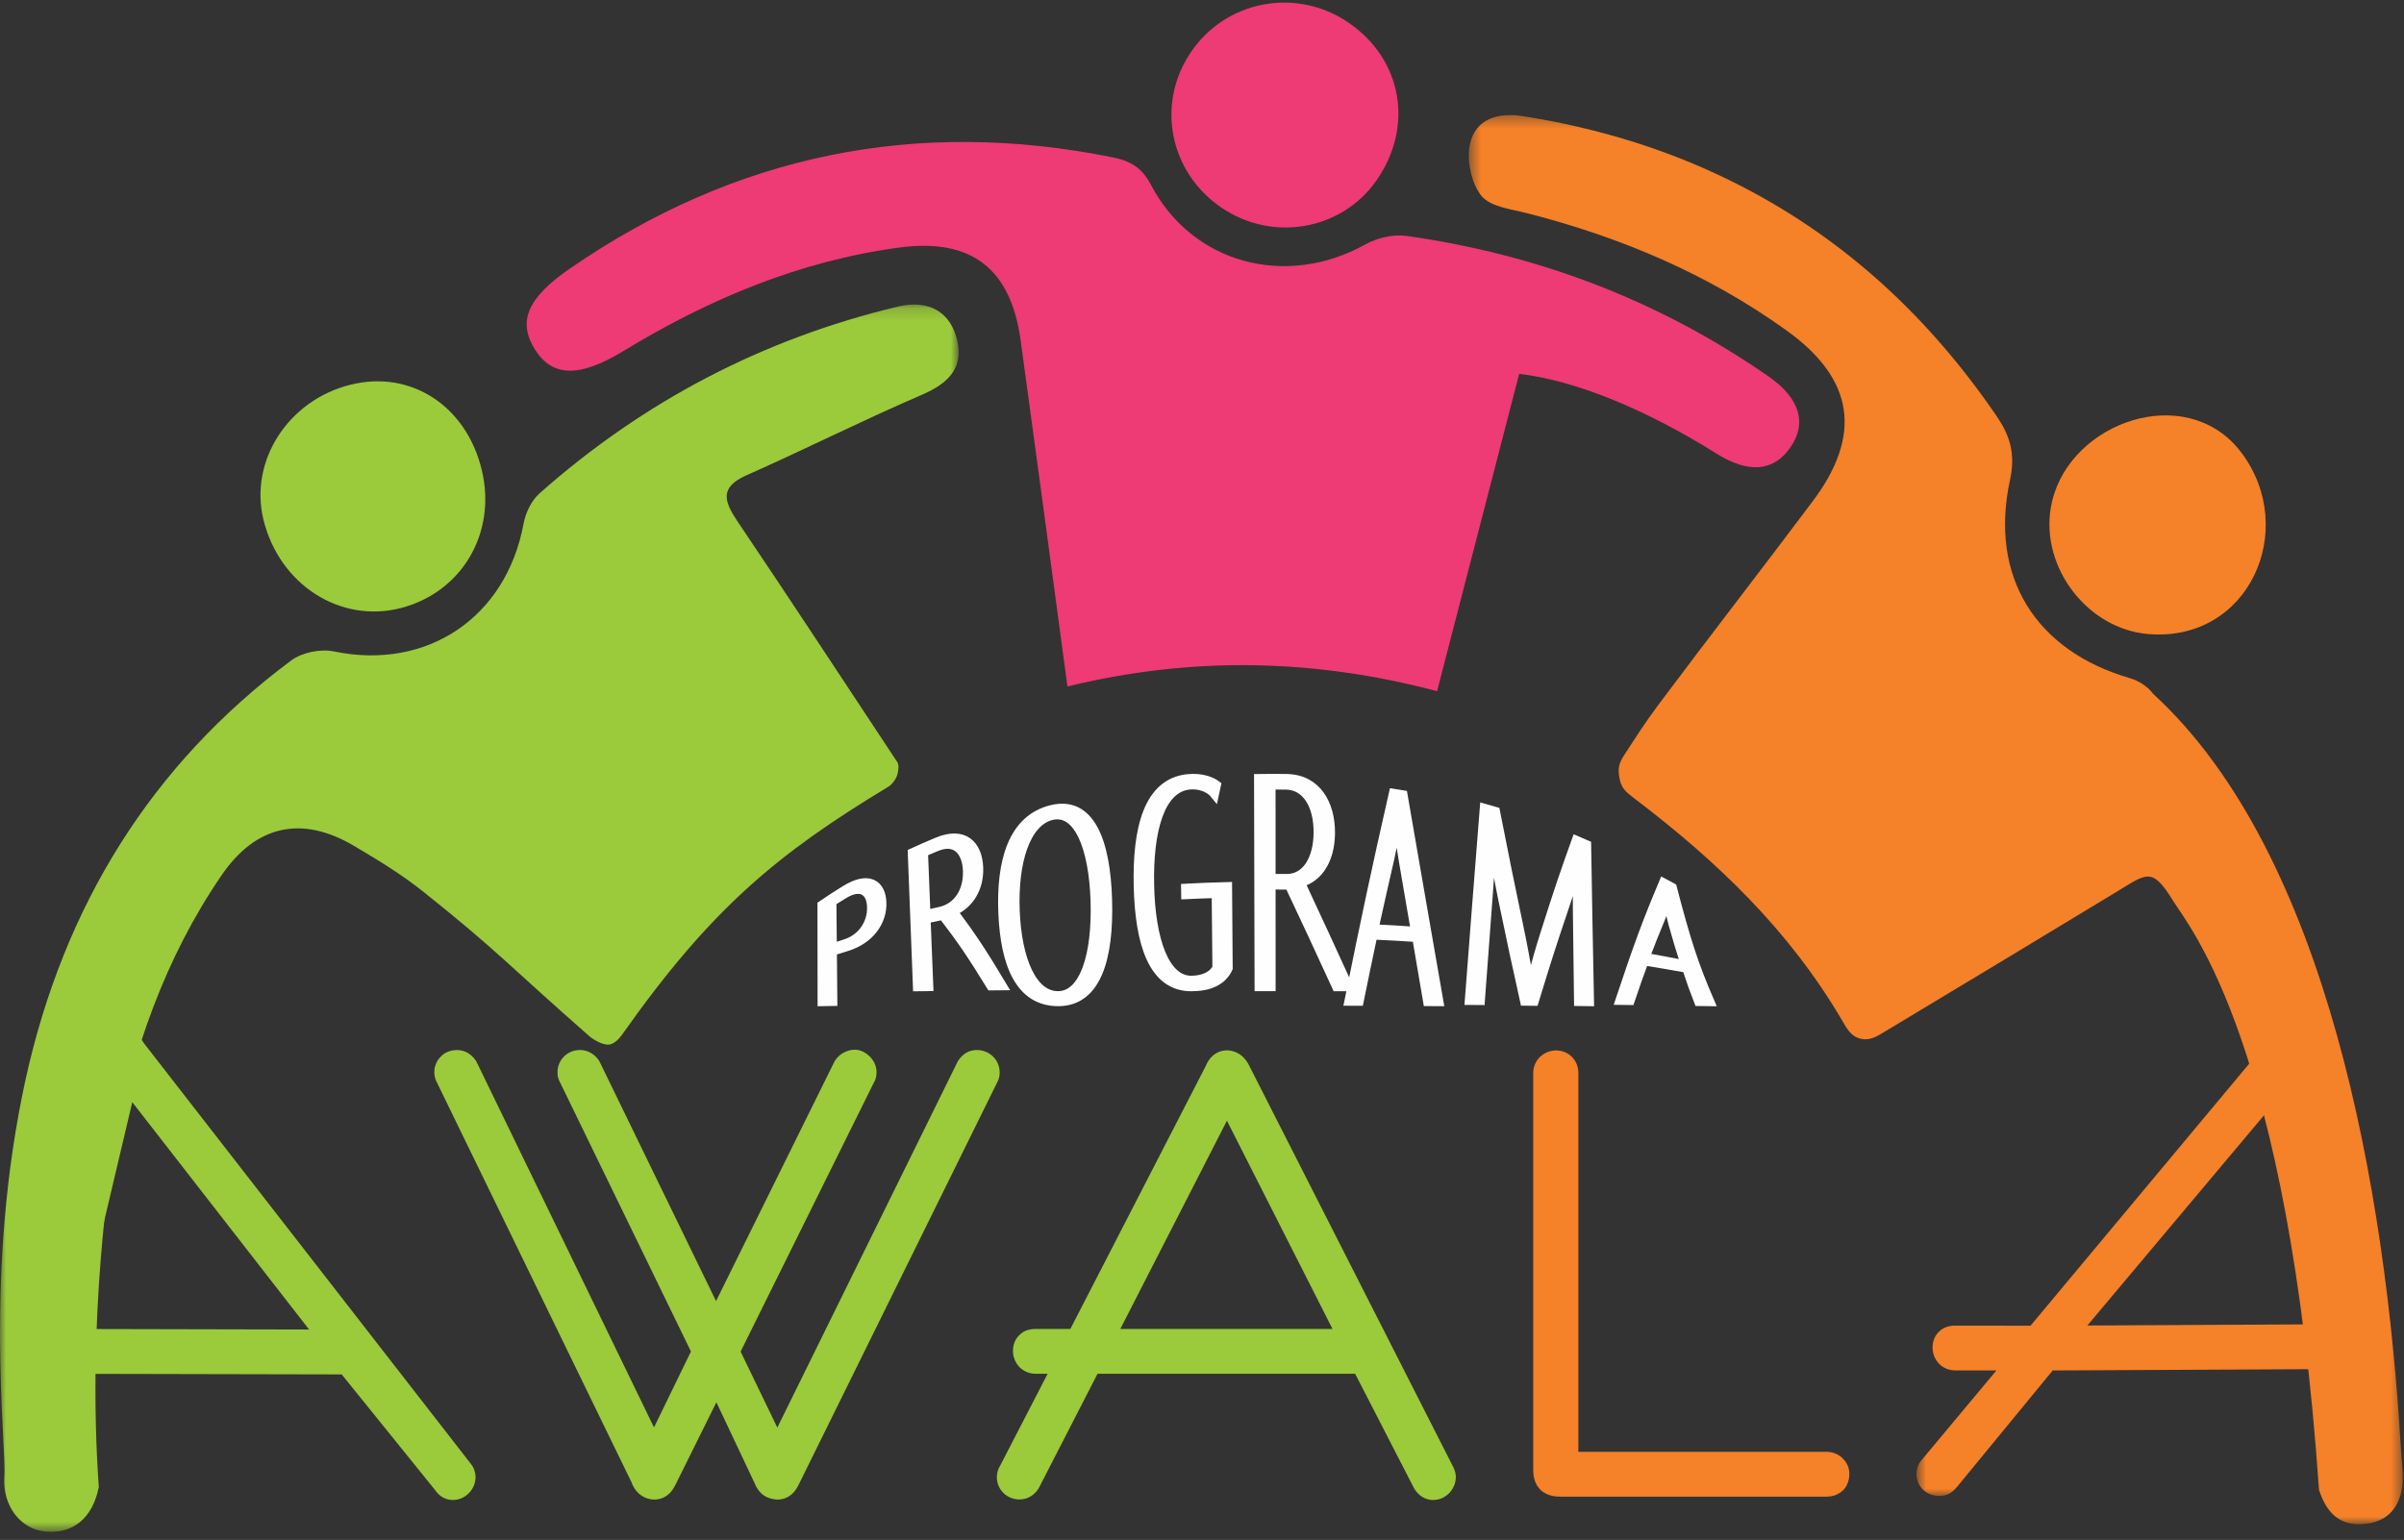
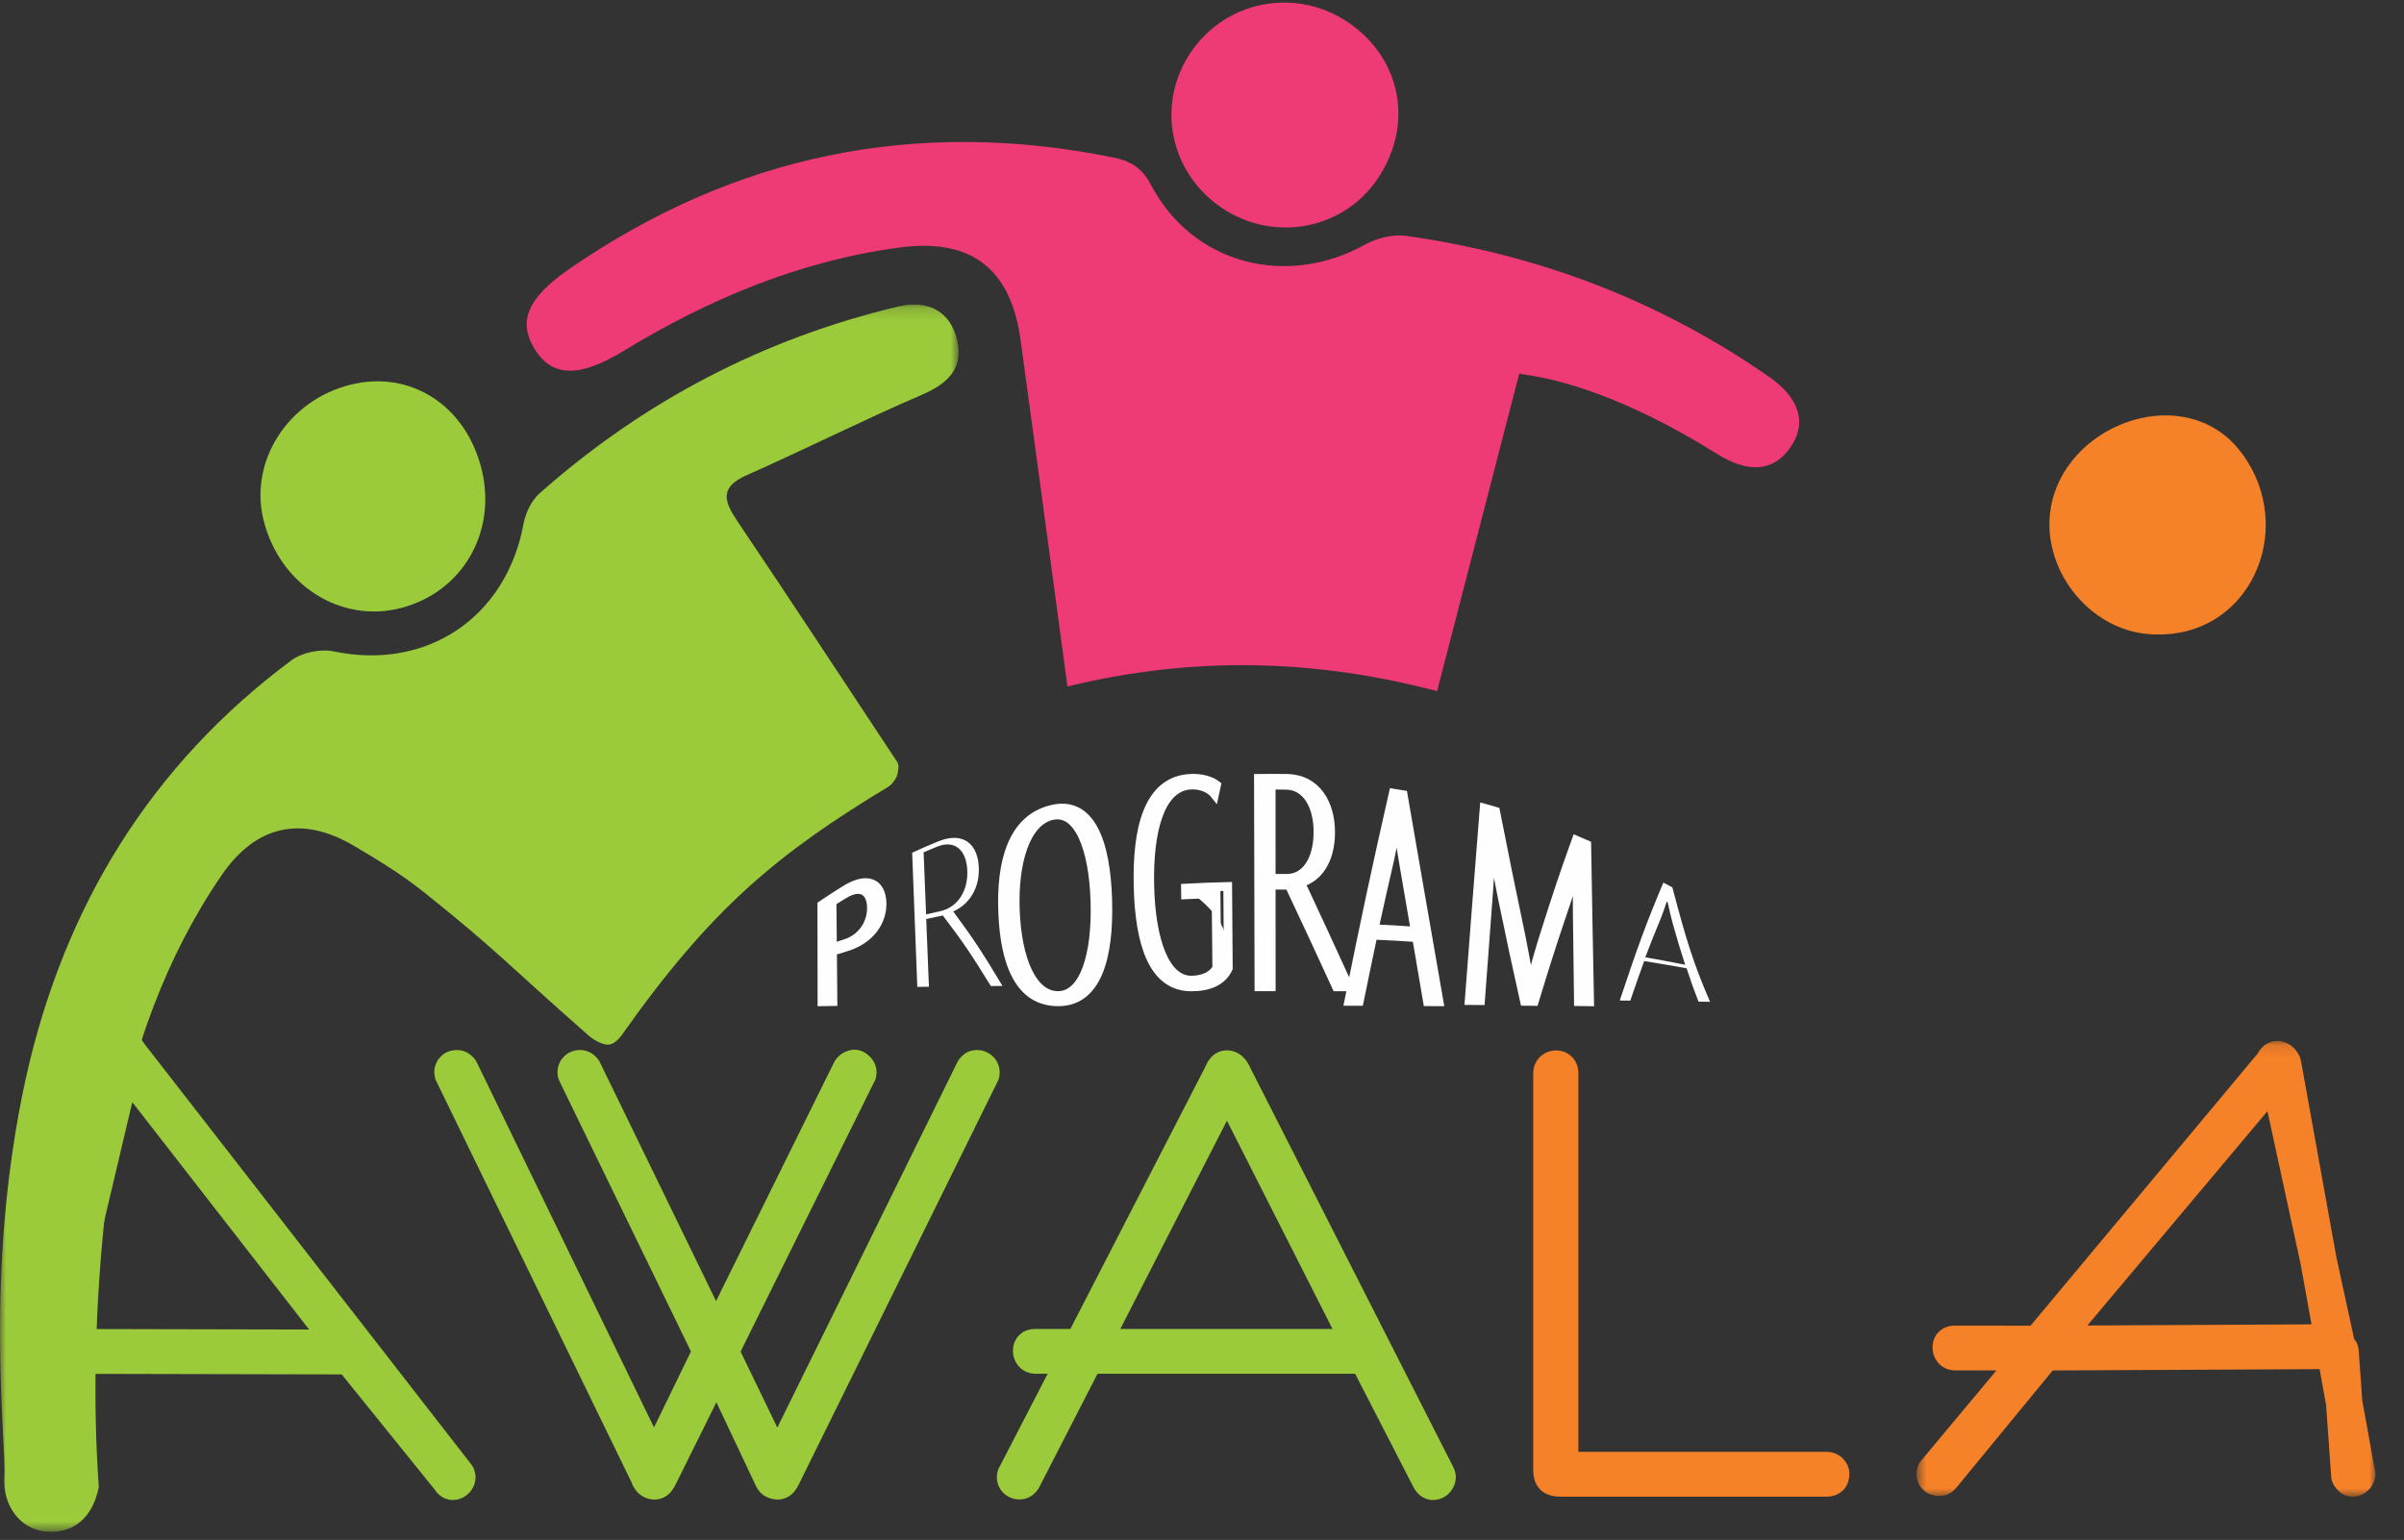
<svg xmlns="http://www.w3.org/2000/svg" xmlns:xlink="http://www.w3.org/1999/xlink" width="206px" height="132px" viewBox="0 0 206 132" version="1.1">
  <rect x="0" y="0" width="206" height="132" fill="#333333" stroke="none" />
  <title>Group 2 Copy</title>
  <desc>Created with Sketch.</desc>
  <defs>
    <polygon id="path-1" points="0 105.365 82.146 105.365 82.146 0.165 0 0.165" />
-     <polygon id="path-3" points="80.496 121.142 80.496 0.35 0.47 0.35 0.47 121.142 80.496 121.142" />
    <polygon id="path-5" points="40.003 39.183 40.003 0.118 0.676 0.118 0.676 39.183 40.003 39.183" />
  </defs>
  <g id="12.4-Grupos-universitarios" stroke="none" stroke-width="1" fill="none" fill-rule="evenodd">
    <g transform="translate(-1027, -2528)" id="Group-2-Copy">
      <g transform="translate(1027, 2528)">
        <g id="Page-1">
          <path d="M130.179,32.049 C127.826,41.142 125.513,50.091 123.144,59.245 C112.56,56.451 102.144,56.245 91.469,58.841 C90.715,53.247 89.991,47.842 89.261,42.436 C88.663,38.007 88.064,33.576 87.454,29.147 C86.622,23.093 83.296,20.381 77.062,21.218 C68.515,22.364 60.705,25.65 53.39,30.107 C49.69,32.359 47.342,32.349 45.847,29.97 C44.334,27.566 45.179,25.538 48.822,23.027 C62.964,13.278 78.466,10.081 95.355,13.488 C96.848,13.789 97.847,14.36 98.618,15.83 C102.163,22.605 110.199,24.732 116.982,20.959 C117.993,20.397 119.382,20.062 120.506,20.22 C131.793,21.809 142.18,25.757 151.545,32.264 C154.235,34.132 154.884,36.29 153.384,38.403 C151.95,40.425 149.818,40.589 147.103,38.891 C141.03,35.082 134.98,32.599 130.179,32.049" id="Fill-1" fill="#EE3A75" />
          <g transform="translate(70.423, 66.71)">
            <path d="M1.907,9.941 C1.493,10.192 1.284,10.32 0.874,10.579 C0.887,12.164 0.897,12.949 0.912,14.533 C1.369,14.379 1.595,14.305 2.055,14.157 C3.438,13.708 4.289,12.436 4.25,11.044 C4.212,9.65 3.325,9.081 1.907,9.941 M2.099,14.459 C1.624,14.603 1.388,14.677 0.915,14.827 C0.931,16.554 0.937,17.417 0.953,19.144 C0.577,19.151 0.388,19.155 0.012,19.161 C0.008,15.843 0.004,14.186 0,10.865 C0.785,10.335 1.18,10.079 1.976,9.581 C4.003,8.311 5.11,9.069 5.159,10.667 C5.207,12.262 4.159,13.833 2.099,14.459" id="Fill-1" fill="#FEFEFE" />
            <path d="M1.907,9.941 C1.493,10.192 1.284,10.32 0.874,10.579 C0.887,12.164 0.897,12.949 0.912,14.533 C1.369,14.379 1.595,14.305 2.055,14.157 C3.438,13.708 4.289,12.436 4.25,11.044 C4.212,9.65 3.325,9.081 1.907,9.941 L1.907,9.941 Z M2.099,14.459 C1.624,14.603 1.388,14.677 0.915,14.827 C0.931,16.554 0.937,17.417 0.953,19.144 C0.577,19.151 0.388,19.155 0.012,19.161 C0.008,15.843 0.004,14.186 0,10.865 C0.785,10.335 1.18,10.079 1.976,9.581 C4.003,8.311 5.11,9.069 5.159,10.667 C5.207,12.262 4.159,13.833 2.099,14.459 L2.099,14.459 Z" id="Stroke-3" stroke="#FEFEFE" stroke-width="0.75" />
            <path d="M9.864,5.87 C9.406,6.055 9.178,6.154 8.723,6.347 C8.807,8.477 8.848,9.538 8.934,11.669 C9.412,11.558 9.653,11.504 10.134,11.398 C11.678,11.056 12.535,9.626 12.465,7.91 C12.394,6.192 11.432,5.234 9.864,5.87 M14.482,17.81 C12.823,15.114 11.994,13.885 10.365,11.764 C9.797,11.88 9.511,11.94 8.945,12.064 C9.038,14.387 9.087,15.548 9.178,17.871 L8.181,17.884 C8.004,13.285 7.917,10.985 7.74,6.384 C8.596,5.993 9.027,5.805 9.891,5.443 C12.179,4.486 13.374,5.703 13.452,7.638 C13.527,9.441 12.625,10.815 11.26,11.418 C12.933,13.669 13.784,14.968 15.481,17.801 C15.08,17.805 14.882,17.808 14.482,17.81" id="Fill-5" fill="#FEFEFE" />
-             <path d="M9.864,5.87 C9.406,6.055 9.178,6.154 8.723,6.347 C8.807,8.477 8.848,9.538 8.934,11.669 C9.412,11.558 9.653,11.504 10.134,11.398 C11.678,11.056 12.535,9.626 12.465,7.91 C12.394,6.192 11.432,5.234 9.864,5.87 L9.864,5.87 Z M14.482,17.81 C12.823,15.114 11.994,13.885 10.365,11.764 C9.797,11.88 9.511,11.94 8.945,12.064 C9.038,14.387 9.087,15.548 9.178,17.871 L8.181,17.884 C8.004,13.285 7.917,10.985 7.74,6.384 C8.596,5.993 9.027,5.805 9.891,5.443 C12.179,4.486 13.374,5.703 13.452,7.638 C13.527,9.441 12.625,10.815 11.26,11.418 C12.933,13.669 13.784,14.968 15.481,17.801 C15.08,17.805 14.882,17.808 14.482,17.81 L14.482,17.81 Z" id="Stroke-7" stroke="#FEFEFE" stroke-width="0.75" />
            <path d="M19.706,3.205 C17.466,3.739 16.414,7.224 16.583,11.385 C16.752,15.547 18.053,18.654 20.265,18.625 C22.477,18.595 23.547,15.126 23.403,10.525 C23.26,5.923 21.946,2.672 19.706,3.205 M20.284,19.161 C16.944,19.178 15.681,15.91 15.501,11.551 C15.32,7.191 16.299,3.502 19.685,2.672 C23.025,1.852 24.352,5.436 24.498,10.415 C24.645,15.396 23.576,19.143 20.284,19.161" id="Fill-9" fill="#FEFEFE" />
            <path d="M19.706,3.205 C17.466,3.739 16.414,7.224 16.583,11.385 C16.752,15.547 18.053,18.654 20.265,18.625 C22.477,18.595 23.547,15.126 23.403,10.525 C23.26,5.923 21.946,2.672 19.706,3.205 L19.706,3.205 Z M20.284,19.161 C16.944,19.178 15.681,15.91 15.501,11.551 C15.32,7.191 16.299,3.502 19.685,2.672 C23.025,1.852 24.352,5.436 24.498,10.415 C24.645,15.396 23.576,19.143 20.284,19.161 L20.284,19.161 Z" id="Stroke-11" stroke="#FEFEFE" stroke-width="0.75" />
-             <path d="M31.673,17.884 C28.372,17.891 27.217,14.186 27.1,9.252 C26.984,4.316 27.951,0.357 31.37,0.023 C32.57,-0.095 33.424,0.267 33.827,0.577 C33.759,0.893 33.724,1.053 33.655,1.37 C33.295,0.918 32.49,0.499 31.513,0.59 C28.985,0.826 27.999,4.515 28.101,9.17 C28.201,13.827 29.391,17.316 31.666,17.304 C32.74,17.297 33.549,16.877 33.844,16.236 C33.82,13.696 33.805,12.43 33.781,9.891 C32.735,9.923 32.212,9.941 31.167,9.991 C31.163,9.759 31.164,9.645 31.16,9.414 C32.607,9.339 33.331,9.312 34.78,9.274 C34.803,12.078 34.812,13.481 34.832,16.284 C34.324,17.405 33.172,17.88 31.673,17.884" id="Fill-13" fill="#FEFEFE" />
+             <path d="M31.673,17.884 C28.372,17.891 27.217,14.186 27.1,9.252 C26.984,4.316 27.951,0.357 31.37,0.023 C32.57,-0.095 33.424,0.267 33.827,0.577 C33.759,0.893 33.724,1.053 33.655,1.37 C33.295,0.918 32.49,0.499 31.513,0.59 C28.985,0.826 27.999,4.515 28.101,9.17 C28.201,13.827 29.391,17.316 31.666,17.304 C32.74,17.297 33.549,16.877 33.844,16.236 C33.82,13.696 33.805,12.43 33.781,9.891 C32.735,9.923 32.212,9.941 31.167,9.991 C31.163,9.759 31.164,9.645 31.16,9.414 C34.803,12.078 34.812,13.481 34.832,16.284 C34.324,17.405 33.172,17.88 31.673,17.884" id="Fill-13" fill="#FEFEFE" />
            <path d="M31.673,17.884 C28.372,17.891 27.217,14.186 27.1,9.252 C26.984,4.316 27.951,0.357 31.37,0.023 C32.57,-0.095 33.424,0.267 33.827,0.577 C33.759,0.893 33.724,1.053 33.655,1.37 C33.295,0.918 32.49,0.499 31.513,0.59 C28.985,0.826 27.999,4.515 28.101,9.17 C28.201,13.827 29.391,17.316 31.666,17.304 C32.74,17.297 33.549,16.877 33.844,16.236 C33.82,13.696 33.805,12.43 33.781,9.891 C32.735,9.923 32.212,9.941 31.167,9.991 C31.163,9.759 31.164,9.645 31.16,9.414 C32.607,9.339 33.331,9.312 34.78,9.274 C34.803,12.078 34.812,13.481 34.832,16.284 C34.324,17.405 33.172,17.88 31.673,17.884 L31.673,17.884 Z" id="Stroke-15" stroke="#FEFEFE" stroke-width="0.75" />
            <path d="M39.789,0.599 C39.275,0.592 39.02,0.589 38.506,0.589 C38.507,3.783 38.507,5.382 38.508,8.575 C39.033,8.575 39.294,8.575 39.817,8.58 C41.5,8.594 42.495,6.954 42.515,4.669 C42.535,2.381 41.548,0.626 39.789,0.599 M44.097,17.879 C42.509,14.428 41.701,12.666 40.048,9.169 C39.431,9.163 39.125,9.162 38.508,9.162 C38.51,12.645 38.51,14.39 38.51,17.874 L37.457,17.874 C37.44,10.727 37.428,7.157 37.412,0.01 C38.383,-0.003 38.869,-0.003 39.84,0.01 C42.411,0.051 43.625,2.214 43.599,4.715 C43.573,7.046 42.529,8.533 41.031,8.957 C42.713,12.551 43.537,14.36 45.152,17.884 C44.73,17.883 44.518,17.88 44.097,17.879" id="Fill-17" fill="#FEFEFE" />
            <path d="M39.789,0.599 C39.275,0.592 39.02,0.589 38.506,0.589 C38.507,3.783 38.507,5.382 38.508,8.575 C39.033,8.575 39.294,8.575 39.817,8.58 C41.5,8.594 42.495,6.954 42.515,4.669 C42.535,2.381 41.548,0.626 39.789,0.599 L39.789,0.599 Z M44.097,17.879 C42.509,14.428 41.701,12.666 40.048,9.169 C39.431,9.163 39.125,9.162 38.508,9.162 C38.51,12.645 38.51,14.39 38.51,17.874 L37.457,17.874 C37.44,10.727 37.428,7.157 37.412,0.01 C38.383,-0.003 38.869,-0.003 39.84,0.01 C42.411,0.051 43.625,2.214 43.599,4.715 C43.573,7.046 42.529,8.533 41.031,8.957 C42.713,12.551 43.537,14.36 45.152,17.884 C44.73,17.883 44.518,17.88 44.097,17.879 L44.097,17.879 Z" id="Stroke-19" stroke="#FEFEFE" stroke-width="0.75" />
            <path d="M49.814,7.053 C49.66,6.091 49.506,5.155 49.355,3.963 C49.319,3.958 49.301,3.953 49.266,3.948 C49.063,5.092 48.866,6.02 48.673,6.923 C48.131,9.286 47.86,10.482 47.33,12.895 C48.739,12.965 49.446,13.008 50.852,13.105 C50.443,10.71 50.234,9.499 49.814,7.053 M51.903,19.156 C51.533,16.984 51.345,15.883 50.966,13.66 C49.474,13.563 48.727,13.519 47.232,13.453 C46.756,15.703 46.52,16.843 46.053,19.129 C45.691,19.128 45.513,19.125 45.152,19.124 C46.635,11.806 47.398,8.202 48.969,1.277 C49.306,1.329 49.476,1.354 49.813,1.411 C51.086,8.745 51.698,12.332 52.892,19.161 C52.497,19.159 52.298,19.159 51.903,19.156" id="Fill-21" fill="#FEFEFE" />
            <path d="M49.814,7.053 C49.66,6.091 49.506,5.155 49.355,3.963 C49.319,3.958 49.301,3.953 49.266,3.948 C49.063,5.092 48.866,6.02 48.673,6.923 C48.131,9.286 47.86,10.482 47.33,12.895 C48.739,12.965 49.446,13.008 50.852,13.105 C50.443,10.71 50.234,9.499 49.814,7.053 L49.814,7.053 Z M51.903,19.156 C51.533,16.984 51.345,15.883 50.966,13.66 C49.474,13.563 48.727,13.519 47.232,13.453 C46.756,15.703 46.52,16.843 46.053,19.129 C45.691,19.128 45.513,19.125 45.152,19.124 C46.635,11.806 47.398,8.202 48.969,1.277 C49.306,1.329 49.476,1.354 49.813,1.411 C51.086,8.745 51.698,12.332 52.892,19.161 C52.497,19.159 52.298,19.159 51.903,19.156 L51.903,19.156 Z" id="Stroke-23" stroke="#FEFEFE" stroke-width="0.75" />
            <path d="M64.831,19.148 C64.793,16.191 64.772,14.694 64.736,11.671 C64.74,10.48 64.7,9.291 64.753,7.87 C64.719,7.858 64.704,7.853 64.671,7.842 C64.288,9.109 63.905,10.308 63.529,11.391 C62.545,14.3 62.05,15.858 61.053,19.13 C60.719,19.126 60.549,19.121 60.213,19.119 C59.464,15.766 59.092,14.007 58.334,10.358 C58.042,8.947 57.795,7.47 57.468,5.72 C57.435,5.712 57.417,5.708 57.384,5.702 C57.329,7.361 57.194,8.774 57.106,10.149 C56.839,13.69 56.71,15.474 56.442,19.063 C56.057,19.06 55.859,19.057 55.472,19.055 C55.983,12.374 56.238,9.073 56.756,2.555 C57.147,2.664 57.345,2.719 57.734,2.835 C58.556,6.993 58.96,9.006 59.768,12.844 C60.095,14.355 60.371,16 60.653,17.508 C60.686,17.51 60.703,17.51 60.736,17.511 C61.126,16.058 61.563,14.503 61.991,13.178 C63.06,9.806 63.59,8.219 64.641,5.302 C65.004,5.455 65.186,5.532 65.547,5.691 C65.639,11.206 65.689,13.902 65.793,19.161 C65.407,19.156 65.216,19.153 64.831,19.148" id="Fill-25" fill="#FEFEFE" />
            <path d="M64.831,19.148 C64.793,16.191 64.772,14.694 64.736,11.671 C64.74,10.48 64.7,9.291 64.753,7.87 C64.719,7.858 64.704,7.853 64.671,7.842 C64.288,9.109 63.905,10.308 63.529,11.391 C62.545,14.3 62.05,15.858 61.053,19.13 C60.719,19.126 60.549,19.121 60.213,19.119 C59.464,15.766 59.092,14.007 58.334,10.358 C58.042,8.947 57.795,7.47 57.468,5.72 C57.435,5.712 57.417,5.708 57.384,5.702 C57.329,7.361 57.194,8.774 57.106,10.149 C56.839,13.69 56.71,15.474 56.442,19.063 C56.057,19.06 55.859,19.057 55.472,19.055 C55.983,12.374 56.238,9.073 56.756,2.555 C57.147,2.664 57.345,2.719 57.734,2.835 C58.556,6.993 58.96,9.006 59.768,12.844 C60.095,14.355 60.371,16 60.653,17.508 C60.686,17.51 60.703,17.51 60.736,17.511 C61.126,16.058 61.563,14.503 61.991,13.178 C63.06,9.806 63.59,8.219 64.641,5.302 C65.004,5.455 65.186,5.532 65.547,5.691 C65.639,11.206 65.689,13.902 65.793,19.161 C65.407,19.156 65.216,19.153 64.831,19.148 L64.831,19.148 Z" id="Stroke-27" stroke="#FEFEFE" stroke-width="0.75" />
            <path d="M72.928,12.496 C72.776,11.92 72.626,11.346 72.48,10.62 C72.446,10.605 72.43,10.598 72.397,10.585 C72.215,11.164 72.034,11.636 71.854,12.105 C71.348,13.323 71.086,13.973 70.562,15.347 C71.933,15.589 72.62,15.717 73.981,15.985 C73.551,14.666 73.34,13.968 72.928,12.496 M75.124,19.149 C74.707,18.077 74.499,17.502 74.101,16.29 C72.652,16.028 71.93,15.908 70.47,15.672 C70,16.967 69.758,17.645 69.277,19.062 C68.916,19.057 68.734,19.057 68.373,19.052 C69.929,14.379 70.689,12.32 72.112,8.942 C72.421,9.105 72.576,9.189 72.884,9.356 C74.094,13.969 74.729,15.964 76.113,19.161 C75.719,19.156 75.52,19.155 75.124,19.149" id="Fill-29" fill="#FEFEFE" />
-             <path d="M72.928,12.496 C72.776,11.92 72.626,11.346 72.48,10.62 C72.446,10.605 72.43,10.598 72.397,10.585 C72.215,11.164 72.034,11.636 71.854,12.105 C71.348,13.323 71.086,13.973 70.562,15.347 C71.933,15.589 72.62,15.717 73.981,15.985 C73.551,14.666 73.34,13.968 72.928,12.496 L72.928,12.496 Z M75.124,19.149 C74.707,18.077 74.499,17.502 74.101,16.29 C72.652,16.028 71.93,15.908 70.47,15.672 C70,16.967 69.758,17.645 69.277,19.062 C68.916,19.057 68.734,19.057 68.373,19.052 C69.929,14.379 70.689,12.32 72.112,8.942 C72.421,9.105 72.576,9.189 72.884,9.356 C74.094,13.969 74.729,15.964 76.113,19.161 C75.719,19.156 75.52,19.155 75.124,19.149 L75.124,19.149 Z" id="Stroke-31" stroke="#FEFEFE" stroke-width="0.75" />
          </g>
          <g id="Group-5" transform="translate(100.315, 0.123)" fill="#EE3A75">
            <path d="M15.2,1.788 C19.825,4.917 20.872,10.678 17.656,15.315 C14.681,19.608 8.76,20.664 4.365,17.685 C-0.121,14.643 -1.276,8.758 1.746,4.328 C4.764,-0.101 10.74,-1.228 15.2,1.788" id="Fill-3" />
          </g>
          <g id="Group-8" transform="translate(0, 25.936)">
            <mask id="mask-2" fill="white">
              <use xlink:href="#path-1" />
            </mask>
            <g id="Clip-7" />
            <path d="M82.032,3.287 C81.495,0.845 79.623,-0.295 76.97,0.336 C65.433,3.092 55.163,8.431 46.214,16.373 C45.537,16.977 45.034,18.031 44.864,18.954 C43.379,27.008 36.571,31.558 28.621,29.904 C27.479,29.665 25.885,29.982 24.95,30.679 C12.92,39.651 5.482,51.741 2.205,66.527 C-1.426,83.076 0.569,97.78 0.374,100.622 C0.2,103.183 1.782,105.117 3.839,105.336 C6.237,105.591 7.94,104.203 8.467,101.525 C7.428,86.976 9.521,73.7 9.738,72.593 C11.368,64.161 14.137,56.174 18.987,49.089 C21.95,44.758 25.886,43.95 30.317,46.559 C32.372,47.771 34.43,49.025 36.3,50.52 C42.769,55.688 43.493,56.732 50.475,62.86 C50.839,63.181 51.663,63.667 52.191,63.604 C52.645,63.548 53.066,63.095 53.321,62.731 C60.95,51.92 66.634,47.232 76.129,41.497 C76.454,41.3 76.808,40.806 76.902,40.431 C76.999,40.044 77.041,39.638 76.89,39.386 C76.82,39.272 76.632,38.999 76.56,38.89 C72.005,32.008 67.815,25.604 63.199,18.758 C62.038,17.032 61.64,15.838 63.966,14.804 C69.007,12.569 73.937,10.082 78.999,7.903 C81.4,6.87 82.524,5.525 82.032,3.287" id="Fill-6" fill="#9BCA3B" mask="url(#mask-2)" />
          </g>
          <path d="M29.991,32.986 C35.181,31.668 39.977,34.778 41.291,40.318 C42.565,45.684 39.591,50.751 34.371,52.114 C29.162,53.474 23.93,50.111 22.572,44.533 C21.352,39.512 24.684,34.328 29.991,32.986" id="Fill-9" fill="#9BCA3B" />
          <g id="Group-13" transform="translate(125.394, 9.512)">
            <mask id="mask-4" fill="white">
              <use xlink:href="#path-3" />
            </mask>
            <g id="Clip-12" />
            <path d="M33.866,79.474 C33.172,79.236 32.846,78.618 32.48,77.996 C27.904,70.184 21.715,64.299 14.657,58.928 C13.928,58.372 13.535,58.071 13.373,57.164 C13.226,56.355 13.334,55.911 13.765,55.243 C14.726,53.756 15.652,52.318 16.674,50.955 C21.057,45.086 25.553,39.305 29.947,33.443 C34.213,27.752 33.478,22.969 27.697,18.815 C20.942,13.963 13.445,10.803 5.463,8.763 C4.083,8.409 2.302,8.219 1.537,7.262 C0.683,6.187 0.267,4.21 0.567,2.831 C1.038,0.667 2.999,0.111 5.052,0.435 C11.641,1.471 17.95,3.404 23.918,6.495 C32.836,11.111 39.965,17.775 45.669,26.112 C46.822,27.795 47.337,29.343 46.848,31.614 C45.038,39.933 49.057,46.282 57.126,48.621 C57.864,48.836 58.666,49.346 59.116,49.967 C74.116,63.727 79.049,92.753 80.336,114.572 C80.414,115.854 80.509,116.361 80.495,117.22 C80.468,119.29 79.515,120.811 77.454,121.091 C75.361,121.378 74.054,120.456 73.322,118.188 C70.671,79.948 62.315,70.096 60.806,67.683 C59.017,64.769 58.551,65.369 55.992,66.923 C49.196,71.042 42.591,75.027 35.779,79.119 C35.214,79.456 34.608,79.728 33.866,79.474" id="Fill-11" fill="#F58128" mask="url(#mask-4)" />
          </g>
          <path d="M191.414,38.031 C191.645,38.272 191.865,38.532 192.074,38.811 C197.003,45.386 192.712,55.101 184.047,54.347 C178.907,53.896 174.889,48.697 175.726,43.57 C176.863,36.581 186.44,32.841 191.414,38.031" id="Fill-14" fill="#F58128" />
        </g>
        <g id="Page-1" transform="translate(1.423, 88)">
          <path d="M3.351,27.463 L28.246,27.52 L9.143,2.949 L3.351,27.463 Z M2.989,28.205 L2.231,38.798 C2.18,38.862 2.134,38.911 2.088,38.938 C2.043,38.969 1.997,38.988 1.947,38.988 C1.841,38.988 1.752,38.955 1.677,38.892 C1.601,38.829 1.562,38.739 1.562,38.627 C1.562,38.591 1.565,38.557 1.57,38.532 C1.578,38.509 1.588,38.489 1.601,38.476 L2.221,28.205 L3.324,28.205 C3.21,28.205 3.116,28.168 3.047,28.094 C2.976,28.021 2.941,27.919 2.941,27.794 C2.941,27.67 2.97,27.584 3.026,27.539 C3.086,27.487 3.184,27.463 3.324,27.463 L2.564,27.463 L8.76,2.302 C8.77,2.277 8.784,2.243 8.795,2.205 C8.886,2.015 8.989,1.914 9.101,1.901 C9.292,1.901 9.455,2.011 9.582,2.226 C9.594,2.252 9.609,2.277 9.621,2.302 L37.73,38.476 C37.73,38.489 37.736,38.509 37.748,38.532 C37.76,38.557 37.765,38.576 37.765,38.591 C37.765,38.704 37.73,38.803 37.653,38.892 C37.576,38.98 37.486,39.026 37.383,39.026 C37.333,39.026 37.286,39.002 37.242,38.967 C37.197,38.929 37.151,38.87 37.098,38.78 L28.607,28.261 L2.989,28.205 Z" id="Fill-1" fill="#9BCA3B" />
          <path d="M5.319,25.919 L25.063,25.963 L9.912,6.476 L5.319,25.919 Z M37.383,40.575 C36.972,40.575 36.579,40.433 36.25,40.163 C36.08,40.018 35.944,39.863 35.823,39.678 L27.858,29.81 L4.442,29.759 L3.79,38.908 C3.766,39.221 3.649,39.519 3.451,39.765 C3.342,39.901 3.165,40.102 2.901,40.261 C2.349,40.642 1.303,40.607 0.67,40.075 C0.243,39.718 0,39.191 0,38.627 C0,38.5 0.025,38.279 0.057,38.156 L0.057,38.155 L0.663,28.114 C0.683,27.769 0.816,27.457 1.024,27.21 C1.031,27.172 1.039,27.134 1.048,27.095 L7.243,1.933 C7.268,1.833 7.304,1.733 7.349,1.638 C7.828,0.617 8.539,0.407 8.922,0.362 C9.732,0.272 10.484,0.694 10.927,1.439 C10.931,1.448 10.936,1.456 10.942,1.464 L38.965,37.53 C39.085,37.684 39.175,37.859 39.229,38.045 C39.288,38.222 39.328,38.42 39.328,38.592 C39.328,39.073 39.161,39.521 38.846,39.891 C38.438,40.345 37.929,40.575 37.383,40.575 L37.383,40.575 Z" id="Fill-3" fill="#9BCA3B" />
          <path d="M55.058,38.586 C54.967,38.765 54.894,38.874 54.835,38.918 C54.778,38.963 54.718,38.988 54.654,38.988 C54.463,38.988 54.308,38.87 54.196,38.627 L54.196,38.586 L37.394,4.055 C37.382,4.048 37.373,4.027 37.365,4.002 C37.359,3.976 37.353,3.945 37.353,3.907 C37.353,3.805 37.392,3.719 37.463,3.652 C37.531,3.58 37.617,3.543 37.721,3.543 C37.771,3.543 37.824,3.563 37.873,3.592 C37.924,3.626 37.973,3.673 38.027,3.736 L54.618,37.923 L59.519,27.845 L47.949,4.055 C47.938,4.048 47.927,4.027 47.92,4.002 C47.913,3.976 47.911,3.945 47.911,3.907 C47.911,3.805 47.947,3.719 48.015,3.652 C48.089,3.58 48.171,3.543 48.275,3.543 C48.326,3.543 48.382,3.563 48.438,3.603 C48.495,3.64 48.544,3.685 48.581,3.736 L59.923,27.067 L71.453,3.736 C71.503,3.673 71.557,3.626 71.609,3.592 C71.659,3.563 71.709,3.543 71.76,3.543 C71.849,3.543 71.932,3.582 72.011,3.66 C72.087,3.736 72.127,3.818 72.127,3.907 C72.127,3.958 72.122,3.995 72.118,4.01 C72.111,4.03 72.099,4.048 72.087,4.055 L60.304,27.845 L65.173,37.923 L82.01,3.736 C82.061,3.673 82.107,3.626 82.144,3.592 C82.181,3.563 82.226,3.543 82.277,3.543 C82.393,3.543 82.49,3.582 82.565,3.66 C82.645,3.736 82.681,3.83 82.681,3.945 C82.681,3.97 82.678,3.995 82.671,4.01 C82.662,4.03 82.654,4.048 82.645,4.055 L65.612,38.586 C65.519,38.765 65.451,38.874 65.393,38.918 C65.335,38.963 65.273,38.988 65.21,38.988 C65.07,38.975 64.966,38.943 64.905,38.903 C64.841,38.857 64.773,38.757 64.713,38.607 L59.999,28.624 L55.058,38.586 Z" id="Fill-5" fill="#9BCA3B" />
          <path d="M65.21,40.537 C65.162,40.537 65.115,40.534 65.067,40.53 C64.661,40.494 64.311,40.376 64.027,40.182 C63.679,39.936 63.434,39.607 63.262,39.18 L59.965,32.199 L56.458,39.271 C56.302,39.575 56.107,39.905 55.78,40.151 C55.471,40.397 55.072,40.537 54.655,40.537 C53.844,40.537 53.141,40.065 52.775,39.272 C52.747,39.21 52.722,39.148 52.704,39.082 L36.003,4.758 C35.951,4.663 35.909,4.567 35.877,4.47 C35.81,4.209 35.793,4.062 35.793,3.907 C35.793,3.372 36.009,2.878 36.402,2.517 C36.878,2.009 37.906,1.801 38.681,2.267 C38.918,2.422 39.074,2.565 39.221,2.739 C39.307,2.838 39.377,2.948 39.434,3.063 L54.619,34.355 L57.785,27.846 L46.564,4.772 C46.497,4.65 46.444,4.525 46.41,4.398 C46.357,4.213 46.349,4.029 46.349,3.907 C46.349,3.388 46.554,2.905 46.923,2.545 C47.563,1.92 48.607,1.811 49.356,2.35 C49.513,2.451 49.696,2.625 49.845,2.827 C49.899,2.9 49.946,2.98 49.986,3.062 L59.935,23.526 L70.052,3.054 C70.097,2.964 70.15,2.879 70.212,2.798 C70.357,2.608 70.533,2.443 70.735,2.307 C71.681,1.746 72.479,1.953 73.096,2.547 C73.487,2.94 73.689,3.414 73.689,3.907 C73.689,4.025 73.665,4.245 73.64,4.36 C73.622,4.436 73.597,4.513 73.568,4.586 C73.529,4.68 73.483,4.769 73.431,4.853 L62.04,27.855 L65.186,34.367 L80.609,3.056 C80.659,2.952 80.719,2.857 80.791,2.769 C80.895,2.639 80.988,2.547 81.06,2.476 C81.096,2.442 81.135,2.408 81.173,2.378 C81.911,1.798 83.031,1.919 83.679,2.573 C84.032,2.912 84.241,3.409 84.241,3.945 C84.241,4.136 84.197,4.389 84.129,4.567 C84.099,4.642 84.062,4.718 84.02,4.793 L67.013,39.267 C66.849,39.587 66.665,39.9 66.351,40.141 C66.015,40.401 65.621,40.537 65.21,40.537" id="Fill-7" fill="#9BCA3B" />
          <path d="M92.033,27.463 L115.292,27.463 L103.719,4.63 L92.033,27.463 Z M91.668,28.205 L86.23,38.798 C86.178,38.862 86.131,38.911 86.089,38.938 C86.043,38.969 85.995,38.988 85.942,38.988 C85.84,38.988 85.753,38.955 85.675,38.892 C85.598,38.829 85.559,38.739 85.559,38.627 C85.559,38.591 85.562,38.557 85.571,38.532 C85.575,38.509 85.583,38.489 85.598,38.476 L90.904,28.205 L87.321,28.205 C87.208,28.205 87.117,28.168 87.043,28.094 C86.976,28.021 86.94,27.919 86.94,27.794 C86.94,27.67 86.967,27.584 87.025,27.539 C87.083,27.487 87.18,27.463 87.321,27.463 L91.25,27.463 L103.338,3.982 C103.35,3.958 103.366,3.927 103.374,3.887 C103.464,3.696 103.566,3.596 103.682,3.582 C103.874,3.582 104.033,3.692 104.158,3.907 C104.173,3.93 104.189,3.958 104.198,3.982 L121.727,38.476 C121.727,38.489 121.733,38.509 121.748,38.532 C121.761,38.557 121.768,38.576 121.768,38.591 C121.768,38.704 121.727,38.803 121.652,38.892 C121.578,38.98 121.483,39.026 121.383,39.026 C121.333,39.026 121.284,39.002 121.239,38.967 C121.193,38.929 121.144,38.87 121.093,38.78 L115.654,28.205 L91.668,28.205 Z" id="Fill-9" fill="#9BCA3B" />
          <path d="M94.577,25.914 L112.76,25.914 L103.714,8.064 L94.577,25.914 Z M121.382,40.575 C120.979,40.575 120.592,40.438 120.265,40.176 C120.043,39.996 119.88,39.796 119.737,39.55 L114.7,29.756 L92.625,29.756 L87.62,39.503 C87.573,39.595 87.515,39.683 87.449,39.765 C87.289,39.963 87.132,40.111 86.954,40.227 C86.262,40.686 85.336,40.611 84.698,40.1 C84.24,39.718 83.998,39.19 83.998,38.627 C83.998,38.529 84.011,38.401 84.034,38.278 L84.031,38.278 C84.066,38.063 84.144,37.861 84.256,37.68 L88.349,29.756 L87.321,29.756 C86.791,29.756 86.297,29.551 85.929,29.18 C85.557,28.771 85.378,28.296 85.378,27.794 C85.378,26.971 85.81,26.514 86.067,26.317 C86.326,26.076 86.779,25.914 87.321,25.914 L90.296,25.914 L101.909,3.353 C101.924,3.314 101.941,3.273 101.959,3.235 C102.396,2.298 103.118,2.087 103.509,2.043 C104.323,1.956 105.071,2.381 105.51,3.133 C105.533,3.168 105.562,3.226 105.589,3.284 L105.591,3.284 L123.121,37.778 C123.155,37.845 123.183,37.914 123.208,37.984 C123.28,38.176 123.328,38.401 123.328,38.591 C123.328,39.069 123.162,39.518 122.844,39.892 C122.479,40.325 121.945,40.575 121.382,40.575 L121.382,40.575 Z" id="Fill-11" fill="#9BCA3B" />
          <path d="M132.267,37.997 L155.102,37.997 C155.204,37.997 155.292,38.029 155.37,38.09 C155.442,38.153 155.486,38.231 155.486,38.328 C155.486,38.492 155.453,38.603 155.4,38.658 C155.341,38.711 155.243,38.739 155.102,38.739 L132.305,38.739 C131.97,38.739 131.759,38.69 131.662,38.586 C131.568,38.484 131.522,38.276 131.522,37.96 L131.522,3.981 C131.522,3.866 131.56,3.773 131.634,3.696 C131.71,3.621 131.8,3.582 131.902,3.582 C132.019,3.582 132.106,3.616 132.169,3.688 C132.239,3.756 132.267,3.854 132.267,3.981 L132.267,37.997 Z" id="Fill-13" fill="#F58128" />
          <path d="M155.102,40.289 L132.305,40.289 C132.013,40.289 131.124,40.289 130.518,39.639 C130.018,39.096 129.96,38.421 129.96,37.96 L129.96,3.981 C129.96,3.474 130.153,2.994 130.502,2.63 C131.348,1.8 132.621,1.889 133.309,2.631 C133.556,2.89 133.827,3.323 133.827,3.981 L133.827,36.447 L155.102,36.447 C155.553,36.447 155.979,36.595 156.336,36.873 C156.817,37.288 157.048,37.786 157.048,38.328 C157.048,39.038 156.766,39.482 156.53,39.727 C156.207,40.024 155.775,40.289 155.102,40.289" id="Fill-15" fill="#F58128" />
-           <path d="M174.097,27.185 L198.77,27.058 L193.728,3.818 L174.097,27.185 Z M173.731,27.927 L165.033,38.512 C164.979,38.576 164.93,38.624 164.887,38.653 C164.843,38.683 164.793,38.701 164.74,38.701 C164.643,38.701 164.551,38.669 164.477,38.606 C164.4,38.543 164.36,38.453 164.36,38.34 C164.36,38.305 164.366,38.272 164.37,38.246 C164.375,38.224 164.385,38.203 164.4,38.19 L172.967,27.927 L166.121,27.92 C166.007,27.92 165.915,27.882 165.841,27.809 C165.775,27.734 165.738,27.632 165.738,27.508 C165.738,27.384 165.769,27.297 165.821,27.253 C165.882,27.2 165.983,27.177 166.121,27.177 L173.307,27.185 L193.343,3.173 C193.351,3.148 193.366,3.118 193.381,3.079 C193.469,2.888 193.571,2.789 193.683,2.775 C193.878,2.775 194.04,2.883 194.166,3.099 C194.174,3.122 194.19,3.148 194.203,3.173 L200.525,38.19 C200.525,38.203 200.537,38.224 200.545,38.246 C200.56,38.272 200.564,38.289 200.564,38.305 C200.564,38.417 200.525,38.517 200.451,38.606 C200.375,38.693 200.286,38.739 200.183,38.739 C200.131,38.739 200.082,38.716 200.037,38.68 C199.994,38.642 199.945,38.584 199.897,38.495 L199.132,27.801 L173.731,27.927 Z" id="Fill-17" fill="#F58128" />
          <g id="Group-21" transform="translate(162.123, 1.106)">
            <mask id="mask-6" fill="white">
              <use xlink:href="#path-5" />
            </mask>
            <g id="Clip-20" />
            <path d="M30.752,6.144 L15.323,24.512 L34.528,24.414 L33.598,19.26 L30.752,6.144 Z M38.061,39.183 C37.655,39.183 37.266,39.044 36.939,38.784 C36.679,38.554 36.521,38.348 36.395,38.113 C36.293,37.922 36.233,37.713 36.217,37.498 L35.777,31.319 L35.223,28.253 L12.352,28.366 L4.12,38.385 C3.944,38.593 3.787,38.734 3.612,38.847 C3.025,39.259 1.972,39.216 1.337,38.674 C0.924,38.333 0.676,37.803 0.676,37.235 C0.676,37.153 0.691,36.99 0.704,36.911 C0.782,36.55 0.912,36.281 1.097,36.071 L7.526,28.366 L3.997,28.362 C3.467,28.362 2.972,28.158 2.606,27.788 C2.233,27.377 2.055,26.904 2.055,26.401 C2.055,25.822 2.278,25.312 2.685,24.969 C3.022,24.676 3.469,24.521 3.998,24.521 L10.451,24.529 L29.899,1.219 C30.365,0.362 31.017,0.172 31.382,0.129 C32.193,0.041 32.955,0.464 33.393,1.215 C33.419,1.259 33.442,1.303 33.463,1.348 C33.531,1.484 33.59,1.647 33.618,1.793 L36.661,18.659 L38.173,25.627 C38.177,25.641 38.181,25.657 38.183,25.673 C38.401,25.919 38.541,26.234 38.567,26.585 L38.878,30.936 L39.917,36.692 C39.971,36.86 40.004,37.037 40.004,37.198 C40.004,37.667 39.841,38.109 39.538,38.479 C39.123,38.949 38.612,39.183 38.061,39.183 L38.061,39.183 Z" id="Fill-19" fill="#F58128" mask="url(#mask-6)" />
          </g>
        </g>
      </g>
    </g>
  </g>
</svg>